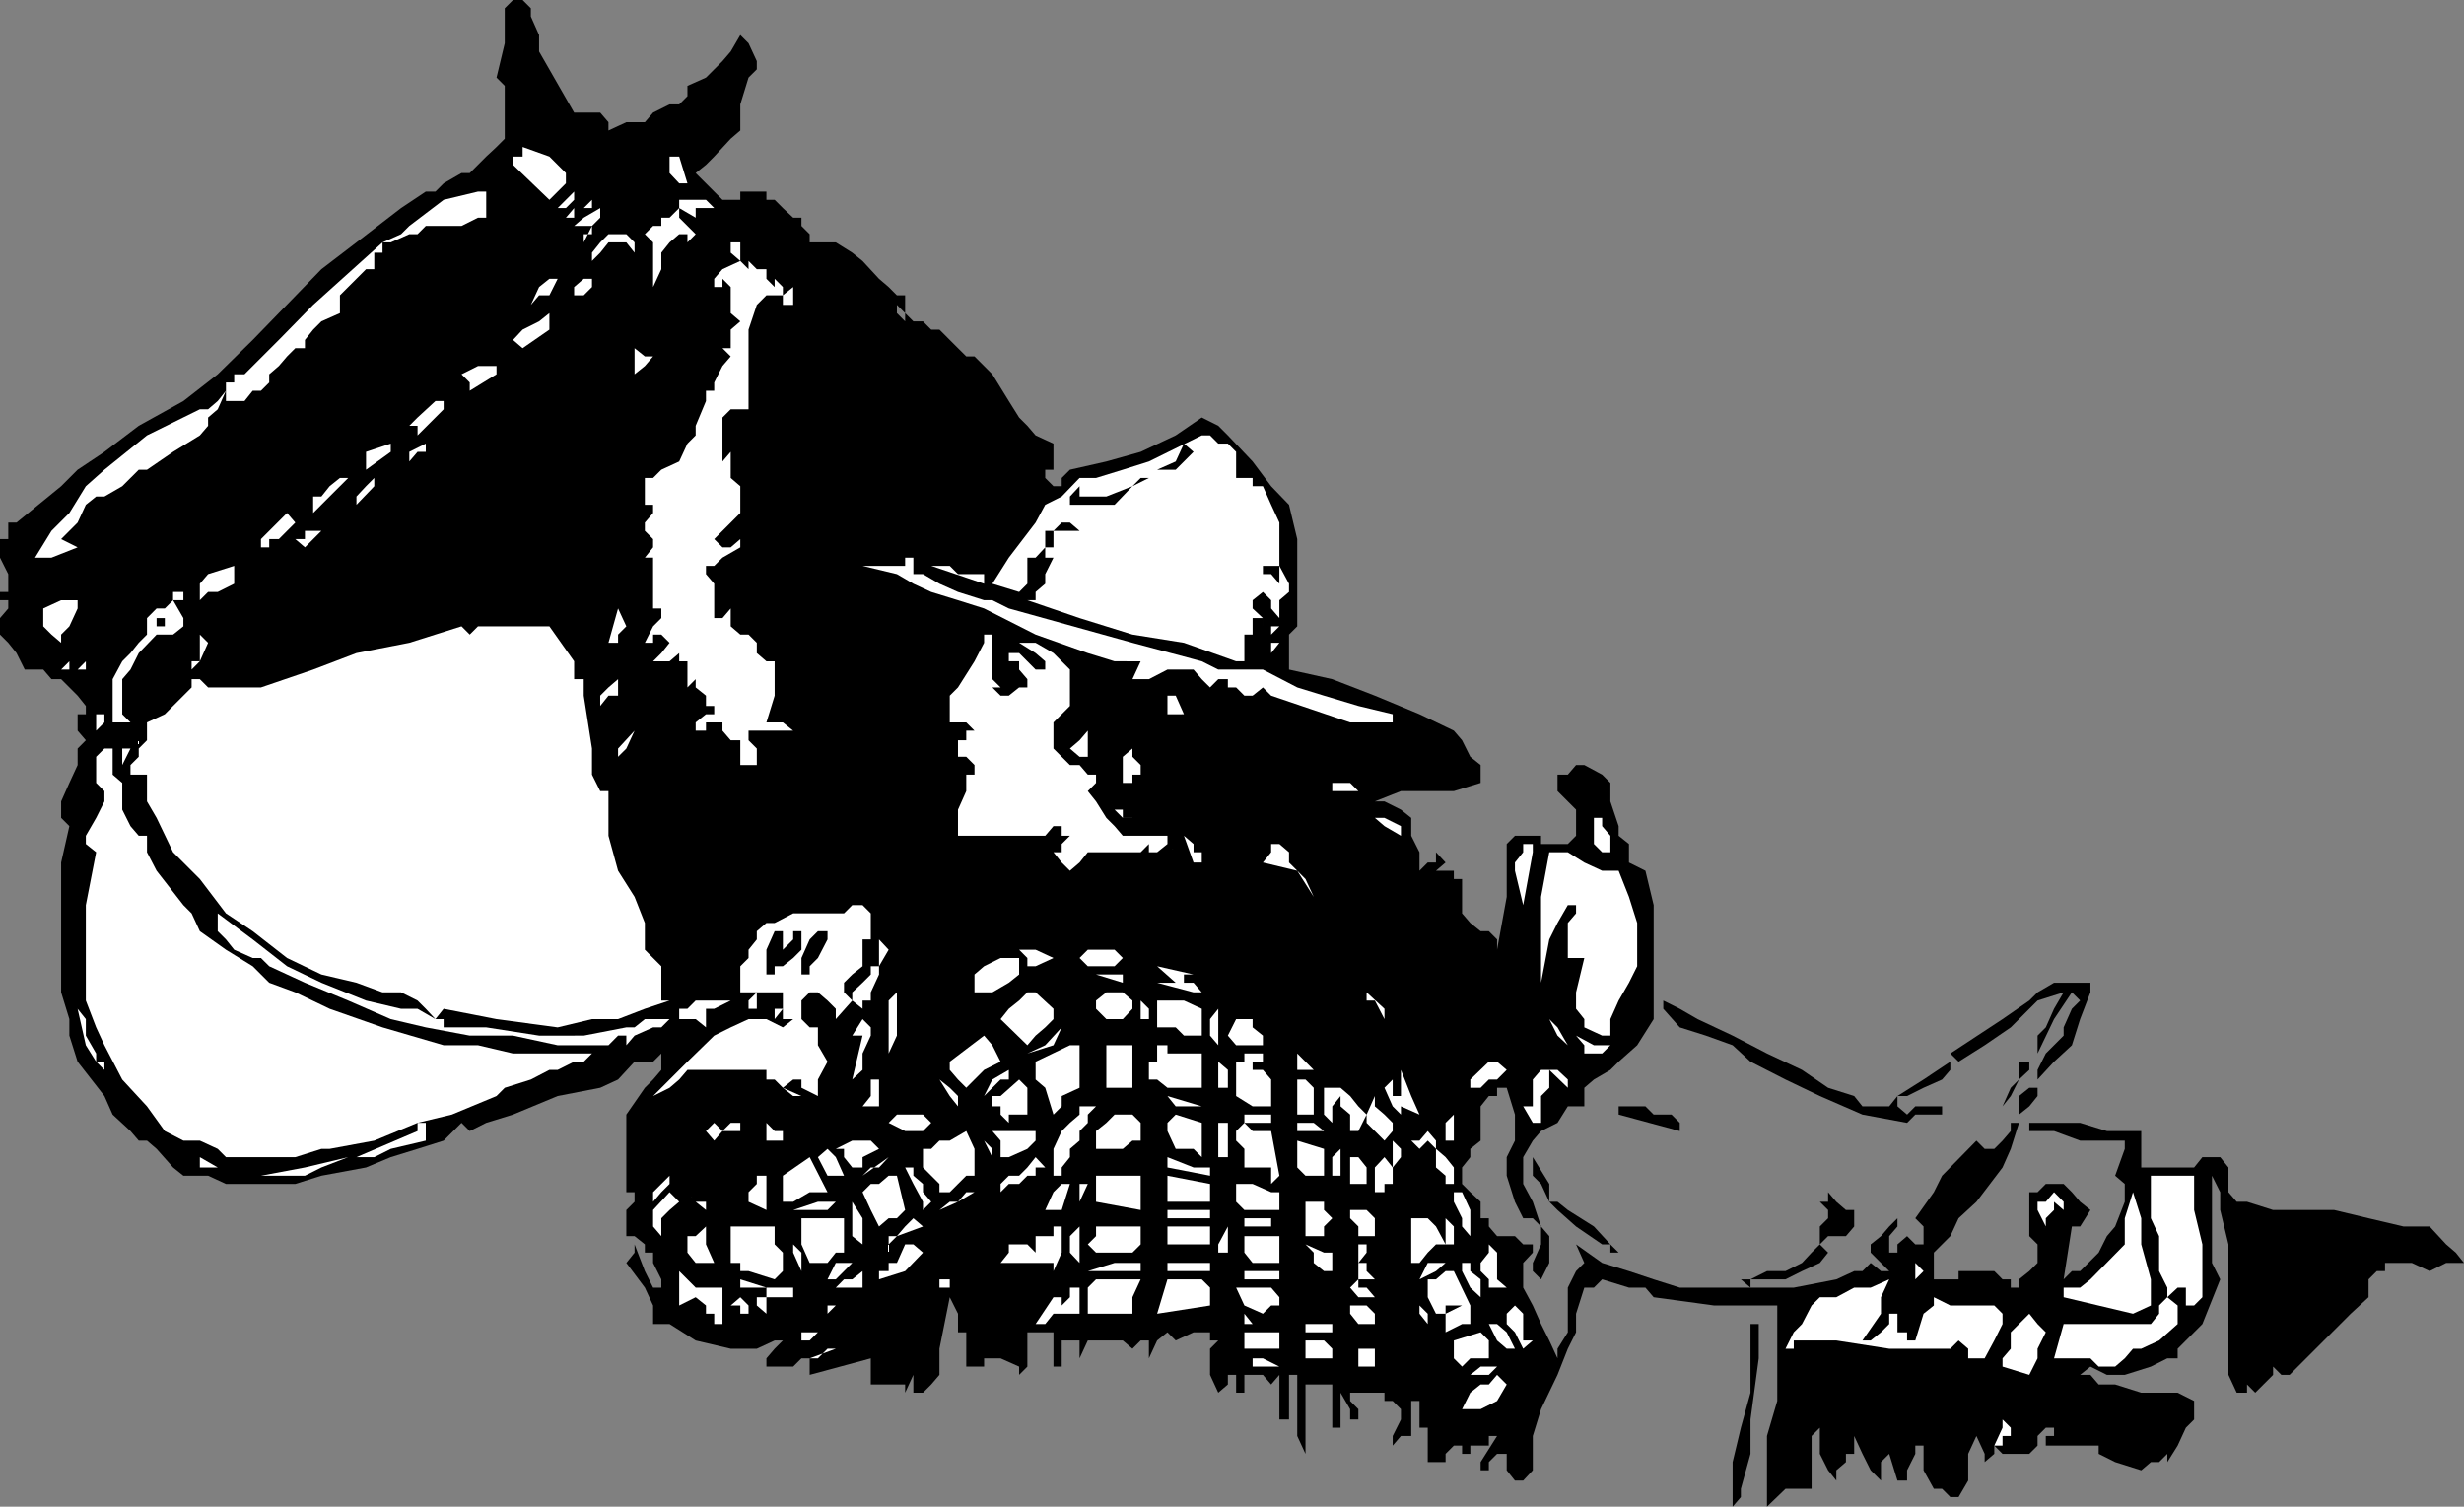
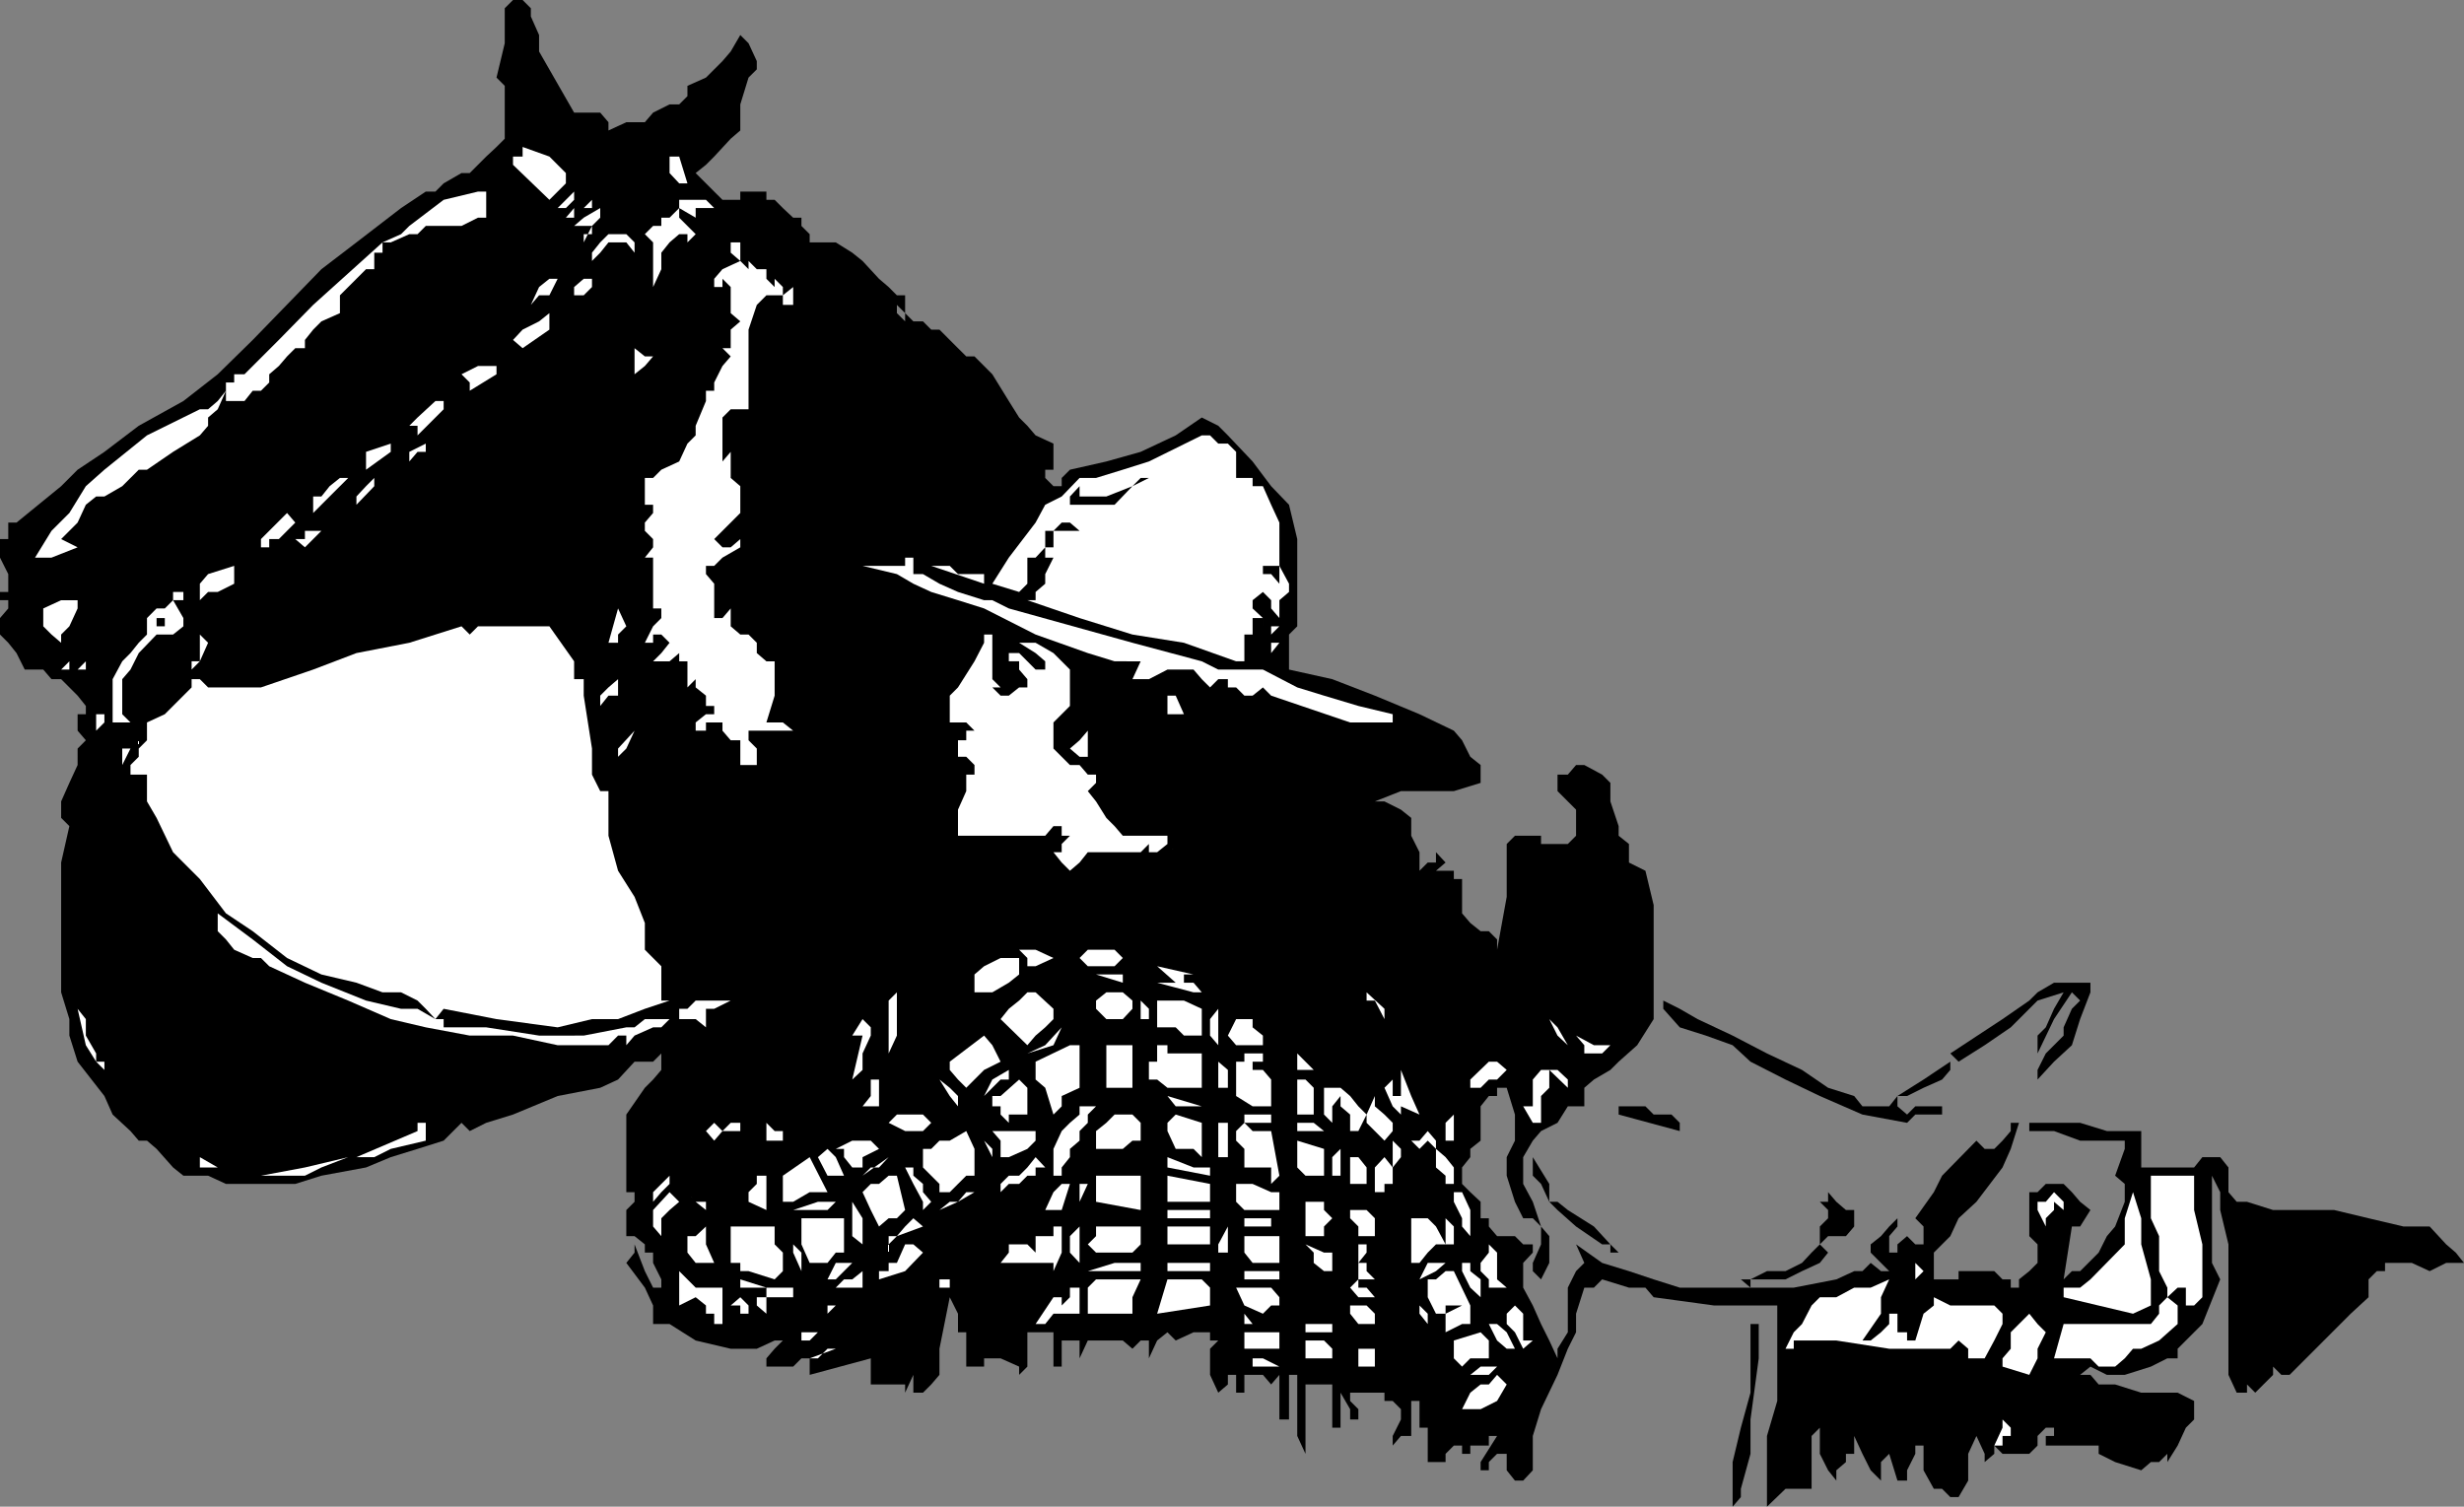
<svg xmlns="http://www.w3.org/2000/svg" width="358.801" height="219.398">
  <rect width="100%" height="100%" fill="#808080" stroke="none" />
  <path d="m78.5 7.5 5.102 8.898h3.8l1.2 1.399V19l2.601-1.203h2.7l1.199-1.399L97.5 15.2h1.402l1.2-1.199v-1.5l2.699-1.203 2.402-2.399 1.2-1.398 1.398-2.402L109 6.297l1.203 2.601v1.2L109 11.297l-1.2 3.902V19l-1.398 1.2L104 22.796 102.8 24l-1.5 1.2 2.7 2.698 1.203 1.2h2.598v-1.2h3.8v1.2h1.2L114 30.297l1.5 1.402h1.203v1.2l1.2 1.199v1.199h3.8l2.399 1.5 1.5 1.203L128 40.598l1.402 1.199 1.2 1.203h1.199v2.598l-1.2-1.2v1.2l1.2 1.199v-1.2l1.199 1.2h1.402l1.2 1.203h1.199l2.699 2.7 1.203 1.198h1.2l1.398 1.399L144.5 54.5l2.402 3.898 1.5 2.399 1.2 1.203 1.199 1.398 2.601 1.2v3.8h-1.199v1.2l1.2 1.199h1.199v-1.2l1.199-1.199 5.3-1.199 5-1.402 5.102-2.399L175 60.797 177.402 62l1.399 1.398 3.601 3.801 2.7 3.598 2.601 2.703 1.2 5v12.7l-1.2 1.198V97.5L194 98.898l6.203 2.399 6.5 2.703 5 2.398 1.2 1.399 1.199 2.402 1.5 1.2V114l-3.899 1.2H204l-3.797 1.5h1.399l2.398 1.198 1.5 1.2v2.601l1.203 2.399v2.699l1.2-1.2h1.199v-1.5l1.398 1.5-1.398 1.2h2.601V128h1.2v5l1.199 1.398 1.5 1.2h1.199l1.199 1.199v1.5l1.402-7.7v-7.699l1.2-1.199h3.8v1.2h3.899l1.199-1.2v-3.8l-2.7-2.7v-2.402h1.5l1.2-1.399h1.203l2.598 1.399L234.5 114v2.7l1.203 3.597v1.402l1.5 1.2v2.699l2.399 1.199 1.199 5v16.601l-2.399 3.801-2.699 2.399-1.203 1.199-2.398 1.402-1.399 1.2v2.699h-2.402l-1.5 2.402-2.399 1.2-1.199 1.398-1.402 2.402v3.898l1.402 2.602 1.2 3.598 1.199 1.402v3.898l-1.2 2.399-1.199-1.2v-1.199l1.2-2.699v-2.601l-1.2-1.2h-1.402L220.6 175l-1.199-3.8v-2.7l1.2-2.402v-3.801l-1.2-3.899H218v1.2h-1.2l-1.198 1.5v5l-1.5 1.199v1.203l-1.2 1.5v2.398l1.2 1.2 1.5 1.402v2.398h1.199v1.2L218 180h2.602l1.199 1.2h1.402v1.198l-1.402 1.5v3.602l1.402 2.598 1.2 2.699 1.199 2.402 1.199 2.598v-1.399l1.5-2.398v-6.5l1.199-2.402 1.203-1.2-1.203-2.699 3.8 2.7 3.903 1.199 3.598 1.199 3.8 1.203h16.602l6.2-1.203 2.597-1.2h1.203l1.2-1.199 1.5 1.2h1.199l-2.7-2.7V181.2l1.5-1.199 1.2-1.402 1.199-1.2v1.2L275.1 180v2.398h1.2V181.2l1.402-1.199 1.2 1.2h1.199v-2.602l-1.2-1.2 2.7-3.8 1.199-2.399 5-5.101 1.199 1.199h1.402l1.2-1.2 1.199-1.398v-1.2h1.2l-1.2 3.797-1.198 2.703-3.801 5-2.598 2.398L284 180l-2.398 2.398v3.899h3.601v-1.2h5.2l1.199 1.2h1.199v1.203H294v-1.203l1.5-1.2 1.203-1.199V181.2L295.5 180v-6.402h1.203l1.2-1.2h2.597l1.203 1.2 1.2 1.402 1.5 1.2-1.5 2.398h-1.2l-1.203 7.699 1.203-1.2h1.2l2.699-2.699L306.8 180l1.199-1.402 1.402-3.598v-2.602L308 171.2l1.402-3.902v-1.2h-6.5l-3.8-1.398H295.5v-1.2h7.402l3.899 1.2h5v5.3h7.699l1.203-1.5h2.598l1.199 1.5v3.598l1.203 1.402h1.5l3.797 1.2h8.902l5 1.198 5.098 1.2h3.8l2.403 2.601 1.399 1.2 1.199 1.5h-2.598l-2.402 1.199-2.598-1.2h-3.902v1.2h-1.2l-1.199 1.199v2.601l-2.601 2.399-5.098 5.101-3.8 3.801h-1.2L331 199v1.2l-2.598 2.597-1.199-1.2v1.2h-1.5l-1.203-2.598v-19l-1.2-5v-2.601l-1.198-2.399v12.7l1.199 2.398-2.598 6.5-3.601 3.601v1.399h-1.5L313.203 199l-3.8 1.2H306.8l-2.399-1.2-1.5 1.2h1.5l1.2 1.398H308l3.8 1.199h5.302L319.5 204v2.7l-1.2 1.198-1.198 2.602-1.5 2.398V211.7l-1.2 1.2h-1.199l-1.402 1.199-3.801-1.2-2.398-1.199v-1.2h-7.7v-1.402h1.2v-1.2h-1.2l-1.199 1.2v1.402l-1.203 1.2h-3.898l-1.2-1.2v1.2L289 212.897V211.7l-1.2-2.601-1.198 2.601v3.899L285.203 218H284l-1.2-1.203h-1.198l-1.5-2.7V210.5h-1.2v1.2l-1.199 2.398v1.5h-1.402l-1.2-3.899-1.199 1.2v2.699l-1.5-1.5-1.199-2.399-1.203-2.601v-2.399 5h-1.2v1.2l-1.398 1.199v1.5l-1.199-1.5-1.203-2.399v-3.8l-1.2 1.199v7.699H260l-2.7 2.601v-10.3l1.5-5.098v-13.902h-9.198l-8.801-1.2-1.2-1.398h-2.398l-3.902-1.203-1.2 1.203h-1.398l-1.203 3.797V194l-1.2 2.398-1.5 3.801-2.398 5-1.199 3.899v5l-1.402 1.5h-1.2l-1.199-1.5v-2.399H218l-1.2 1.2v1.199h-1.198v-1.2l2.398-3.8v-1.2 1.2h-1.2v1.402h-2.698v1.2h-1.2v-1.2h-1.199l-1.203 1.2v1.198h-2.598v-5h-1.199V204H205.5v5.098H204l-1.2 1.402v-1.402l1.2-2.399v-1.5L202.8 204h-1.198v2.7-3.903h-5V204l1.199 1.2v1.5h-1.2v-1.5l-1.398-2.403v5.101H194v-6.3h-3.898v10.101l-1.2-2.601v-8.899h-1.199v6.5h-1.402v-6.5l-1.2 1.399-1.199-1.399h-2.699v2.598H180v-2.598h-1.2v1.399l-1.398 1.199-1.199-2.598v-3.8l1.2-1.2h-1.2V194h-2.402l-2.598 1.2L170 194l-1.5 1.2-1.2 2.597v-2.598h-1.198l-1.2 1.2v1.398-1.399L163.5 195.2h-5.098l-1.199 2.598V195.2h-2.601v3.8h-1.2v-5h-3.8v5l-1.2 1.2V199l-2.699-1.203h-2.402V199h-2.598v-5H139.5v-2.703l-1.2-2.399-1.5 7.5v3.801l-1.198 1.399-1.2 1.199H133v-2.598l-1.2 2.598v-1.2h-5v-3.8l-8.898 2.402v-2.402h-1.199L115.5 199h-3.898v-1.203l1.199-1.399L114 195.2h1.5-2.7l-2.597 1.2h-3.8l-5.102-1.2-3.801-2.402h-2.398v-2.7l-1.2-2.597-2.699-3.602 1.2-1.5V181.2l1.5 3.899 1.199 2.402H96.3v-1.203l-1.2-2.399v-1.5h-1.199V181.2l-1.5-1.199h-1.199v-3.8l1.2-1.2v-1.402h-1.2v-11.301l2.7-3.899 1.199-1.199 1.199-1.402v-2.399l-1.2 1.2h-2.699l-2.401 2.6-2.598 1.2-6.199 1.199-6.5 2.699-3.902 1.203-2.399 1.2-1.199-1.2-2.601 2.598-3.801 1.199-3.899 1.203-3.601 1.5-6.5 1.2L43 172.397H32.902l-2.601-1.199h-3.598l-1.5-1.199-2.402-2.703-1.399-1.2h-1.199L19 164.7l-2.598-2.402-1.199-2.7-3.902-5-1.2-3.8v-2.399L8.903 144.5v-18.902l1.2-5.301-1.2-1.2V116.7l1.2-2.699 1.199-2.602V109l1.199-1.203-1.2-1.399V104h1.2v-1.203l-1.2-1.5-2.398-2.399H7.5L6.3 97.5H3.603l-1.2-2.402-1.199-1.5L0 92.398V90l1.203-1.402v-1.2H0V86.2h1.203v-2.601L0 81.199V78.5h1.203v-2.402h1.2l6.5-5.301 2.398-2.399 3.902-2.601 5-3.797 6.5-3.602 5-3.898 5.098-5 10-10.3 5.101-3.903 6.5-5L62 27.898h1.402l1.2-1.199 2.601-1.5h1.2l2.398-2.402 1.5-1.399L73.5 20.2v-7.7l-1.2-1.203 1.2-5V1.199L74.703 0h1.399L77.3 1.2v1.198l1.199 2.7V7.5" />
  <path fill="#fff" d="M82.402 26.7 80 29.097 74.703 24v-1.203h1.399v-1.399L80 22.797l2.402 2.402v1.5m17.7.001h-1.2L97.5 25.2v-2.403h1.402l1.2 3.902M70.8 30.297v1.402h-1.198l-2.399 1.2H62l-1.2 1.199h-1.198l-2.7 1.199h-1.199l2.7-1.2 1.199-1.199 5-3.8 5-1.2H70.8v2.399M85 27.898h-1.398v1.2l-1.2 1.199v1.402l1.2-1.402H85l1.203-1.2v1.2h-2.601v1.402h-1.2v-1.402h-1.199l2.399-2.399H85m19 2.399h-2.7v1.402l-2.398-1.402v1.402l2.399 2.399-1.2 1.199v-1.2h-1.199l-1.402 1.2-1.2 1.5v2.402l-1.198 2.598v-6.5l-1.2-1.2 1.2-1.199H97.5h-1.2V31.7h1.2l1.402-1.402v-1.2h3.899l1.199 1.2m-16.598-.001v1.402l-1.199 1.2h-2.601l1.398-1.2 2.402-1.402" />
  <path fill="#fff" d="M85 35.297v-1.2h1.203v-1.199L85 35.297m7.402 1.5-1.199-1.5h-2.601l-1.2 1.5L86.203 38v1.2-2.403l1.2-1.5 1.199-1.2h2.601l1.2 1.2v1.5M54.5 39.2h-1.2L49.5 43v2.598l-2.7 1.199L45.603 48l-1.2 1.5v1.2H43l-1.2 1.198-1.198 1.399-1.399 1.203v1.2L38 56.897h-1.2l-1.198 1.5h-2.7v-1.5l-1.199 2.7-1.402 1.199V62l-1.2 1.398-3.898 2.399-3.8 2.601h-1.2l-2.402 2.399-2.598 1.5H14L12.5 73.5l-1.2 2.598-1.198 1.199-1.2 1.203 2.399 1.2L7.5 81.2H5.102L7.5 77.296l2.602-2.598 2.398-3.902 2.703-2.399 6.2-5 7.699-3.8H30.3l1.402-1.2 1.2-1.5V55.7h1.199v-1.2h1.5l5-5 5-5.102 10.101-9.101v1.5H54.5v2.402M109 38l1.203 1.2h1.399v1.398l1.199 1.199v-1.2l1.199 1.2V43l1.5-1.203v2.601H114V43h-2.398l-1.399 1.398L109 48v11.598h-2.598l-1.199 1.199v6.402l1.2-1.402v3.8l1.398 1.2v3.902L104 78.5l1.203 1.2h1.2l1.398-1.2H109h-1.2v1.2l-2.597 1.5L104 82.397h-1.2v1.2L104 85v5h1.203l1.2-1.402v2.601l1.398 1.2H109l1.203 1.199v1.5l1.399 1.199h1.199v5l-1.2 3.902H114l1.5 1.2H109v1.398l1.203 1.203v2.398h-2.402v-3.601h-1.399l-1.199-1.399V105.2h-2.402v1.2h-1.5v-1.2l1.5-1.199H104v-1.203h-1.2v-1.5l-1.5-1.2v-1.199l-1.198 1.2v-3.801h-1.2v-1.2l-1.402 1.2h-2.398l1.199-1.2 1.199-1.5-1.2-1.199h-1.198v1.2h-1.2l1.2-2.399L96.3 90v-1.402h-1.2v-7.399h-1.199l1.2-1.5V78.5l-1.2-1.203v-1.2l1.2-1.398V73.5h-1.2v-3.902h1.2l1.199-1.2 2.601-1.199 1.2-2.601 1.199-1.2V62l1.5-3.602v-1.5h1.2V55.7l1.203-2.402 1.2-1.399-1.2-1.199h1.2V48l1.398-1.203-1.399-1.2v-3.8l-1.199-1.2v1.2H104v-1.2l1.203-1.398L107.801 38l-1.399-1.203v-1.5h1.399V38L109 39.2V38m-27.797 2.598L80 43h-1.5l-1.2 1.398 1.2-2.601 1.5-1.2h1.203m5 1.2L85 43h-1.398v-1.203l1.398-1.2h1.203v1.2M80 48l-3.898 2.7-1.399-1.2 1.399-1.5 2.398-1.203 1.5-1.2V48m15.102 3.898-1.2 1.399-1.5 1.203v2.398V50.7l1.5 1.2h1.2M72.3 53.297V54.5l-3.898 2.398V55.7l-1.199-1.2 2.399-1.203H72.3m-7.698 6.301-3.801 3.8V62h-1.2l1.2-1.203 2.601-2.399h1.2v1.2M180 65.797v3.8h2.402v1.2h1.5l1.2 2.703 1.199 2.598v6.3L187.703 85v1.2l-1.402 1.198V90l-1.2-1.402v-1.2l-1.199-1.199-1.5 1.2v1.199l1.5 1.402v1.2V90h-1.5v2.398h-1.199v3.899H180l-7.598-2.7-7.5-1.199L157.203 90l-7.601-2.602h1.199V86.2l1.402-1.2v-1.402l1.2-2.399h-1.2v-1.5l-1.402 1.5h-1.2V85l-1.199 1.2L144.5 85l2.402-3.8 3.899-5.102 1.402-2.598 2.399-1.203 2.601-2.7h2.399l3.898-1.199 3.8-1.199 7.7-3.8h1.203l1.2 1.199h1.398L180 65.797m-123.098 0-3.601 2.601v-2.601l3.601-1.2v1.2M62 64.598v1.199h-1.2l-1.198 1.402v-1.402l2.398-1.2" />
-   <path d="m172.402 67.2-1.199 1.198H168.5l2.703-1.199 1.2-2.601 1.398 1.199-1.399 1.402" />
  <path fill="#fff" d="M50.703 69.598 48 72.297l-2.398 2.402v-2.402H46.8l1.199-1.5 1.5-1.2h1.203" />
  <path d="m167.3 69.598-2.398 1.199-2.601 2.703h-6.5v-1.203l1.402-1.5v1.5h3.899l3.8-1.5 1.2-1.2h1.199" />
  <path fill="#fff" d="M51.902 73.5v-1.203l1.399-1.5 1.199-1.2v1.2L51.902 73.5M41.8 77.297 40.603 78.5h-1.399v1.2H38v-1.2l3.8-3.8 1.2 1.398-1.2 1.199" />
  <path d="M157.203 77.297h-3.8v2.402h-1.2v-2.402h1.2l1.199-1.2h1.199l1.402 1.2" />
  <path fill="#fff" d="M46.8 77.297 45.603 78.5l-1.2 1.2L43 78.5h1.402v-1.203h2.399M133 83.598h1.402L136.801 85l2.699 1.2 3.8 1.198h1.2l2.402 1.2 18 5L175 96.297l2.402 1.203h6.5l5 2.598 3.899 1.199 5 1.5 5 1.203v1.2h-6.2l-11.5-3.903-1.199-1.2-1.5 1.2h-1.199l-1.203-1.2h-1.2v-1.199h-1.398l-1.199 1.2-1.203-1.2-1.2-1.398H170l-2.7 1.398h-2.398l1.2-2.601H162.3l-3.899-1.2-7.601-2.699-7.5-3.8-3.801-1.2-3.898-1.199L133 85l-2.398-1.402-5-1.2h6.199V81.2H133v2.399m-98.898-.001V85l-2.399 1.2h-1.402l-1.2 1.198V85l1.2-1.402 3.8-1.2v1.2" />
  <path d="M186.3 83.598V85l-1.198-1.402h-1.2v-1.2h2.399v1.2" />
  <path fill="#fff" d="M143.3 83.598V85l-7.698-2.602h2.699l1.199 1.2h3.8M26.703 86.2h-1.5v1.198l1.5 2.602v1.2l-1.5 1.198h-2.402l-2.598 2.7L19 97.5l-1.2 1.398V104l1.2 1.2h-2.598v1.198-7.5l1.399-2.601 1.199-1.2 1.203-1.5 1.2-1.199V90l1.398-1.402H24l1.203-1.2h1.5V86.2m65.699 0H90v1.198V86.2h2.402M11.3 87.398v1.2l-1.198 2.601-1.2 1.2v1.199l1.2 1.5-1.2-1.5-1.402-1.2L6.3 91.2v-2.601l2.602-1.2h2.399M90 93.598h-1.398l1.398-5 1.203 2.601L90 92.4v1.199" />
  <path d="M24 91.2h1.203-2.402V90H24v1.2" />
  <path fill="#fff" d="m80 91.2 3.602 5.097v2.601H85v2.399L86.203 109v3.797l1.2 2.402h1.199v6.5L90 126.797l2.402 3.8 1.5 3.801v3.899l1.2 1.203 1.199 1.2v5H97.5l-3.598 1.198-3.902 1.5h-3.797l-5 1.2-8.902-1.2-7.7-1.5-1.199 1.5h1.2v1.2H70.8l7.699 1.199H85l6.203-1.2h1.2l1.5-1.199H97.5l-1.2 1.2h-1.198l-2.7 1.199-1.199 1.402v-1.402H90l-1.398 1.402h-7.399l-6.5-1.402h-6.3l-6.403-1.2-5.098-1.199-6.199-2.699-6.3-2.601-5.2-2.399L38 139.5h-1.2l-2.698-1.203-1.2-1.5-1.199-1.2V133l5.098 3.797 5 3.902 5 2.399 6.5 2.601 5.101 1.2h2.399l2.601 1.5-1.402-1.5-1.2-1.2-2.398-1.199h-2.699l-3.8-1.402-5.102-1.2-5-2.398-5-3.902L32.902 133l-3.8-5-3.899-3.902-2.402-5-1.399-2.399v-3.902H19v-1.399l1.203-1.199v-2.402V109l1.2-1.203v-2.598L24 104l3.902-3.902v-3.801h1.2v-3.899l1.199 1.2-1.2 2.699-1.199 1.203v1.398h1.2l1.199 1.2H38l7.602-2.598 6.3-2.402 7.7-1.5 7.601-2.399 1.2 1.2 1.199-1.2H80m106.3.001-1.198 1.198v1.2h1.199l-1.2 1.5v-3.899h1.2m-40.598 1.199H144.5v6.5l1.203 1.2H144.5l1.203 1.199h1.2l1.5-1.2h1.199v-1.199l-1.2-1.398v-1.203h-1.5v-1.2h-1.199 2.7l1.199 1.2L150.8 97.5h1.402v-1.203l-1.402-1.2-2.399-1.5h2.399l2.601 1.5 1.2 1.2L155.8 97.5v5.297L154.6 104l-1.199 1.2v3.8l2.399 2.398h1.402l1.2 1.399h1.199V114l-1.2 1.2 1.2 1.5 1.5 2.398 1.199 1.199 1.199 1.402h6.5v1.2l1.203 1.199-1.203-1.2-1.5 1.2h-1.2v-1.2l-1.198 1.2h-7.7l-1.199 1.5-1.402 1.199-1.2-1.2-1.199-1.5h1.2v-1.199l1.199-1.199h-1.2v-1.402h-1.199l-1.199 1.402H139.5v-3.8l1.203-2.7v-2.402h1.2v-1.399l-1.2-1.199H139.5v-2.402h1.203v-1.399h1.2l-1.2-1.199h-2.402v-3.902l1.199-1.2 2.402-3.8 1.399-2.7v-1.199h2.402M12.5 96.297V97.5H8.902l1.2-1.203V97.5H11.3l1.199-1.203M90 98.898v2.399h-1.398l-1.2 1.5v-1.5l1.2-1.2L90 98.899m81.203 2.398 1.2 2.703H170v-2.703h1.203M14 107.797V104h1.203v1.2L14 106.397v1.399" />
  <path fill="#fff" d="M158.402 110.2h-1.199l-1.402-1.2 1.402-1.203 1.2-1.399v3.801m-66.001-3.801L91.203 109 90 110.2l-1.398 1.198L90 110.2V109l2.402-2.602m-74.602 5V109H19zm0 0" />
-   <path fill="#fff" d="M17.8 114v3.898l1.2 2.399 1.203 1.402h1.2v2.399l1.398 2.699 3.902 5 1.2 1.203 1.199 2.598 3.8 2.699 3.899 2.402 2.402 2.399L43 144.5l5 2.398 7.703 2.7 8.899 2.601h5l5.101 1.2h11.5L85 154.597h-1.398l-2.399 1.199H80l-2.7 1.402-3.8 1.2-1.2 1.199-6.5 2.699-5 1.203-6.3 2.598-6.5 1.199h-1.2L43 168.5H32.902l-1.199-1.203-2.601-1.2h-2.399L24 164.7l-2.598-3.601-3.601-3.899-2.598-5L14 149.598l-1.5-3.899v-13.902l1.5-7.7-1.5-1.199V121.7l1.5-2.601 1.203-2.399v-1.5L14 114v-3.8l1.203-1.2h1.2v3.797L17.8 114m148.302-1.203h-1.2V114H163.5v-3.8l1.402-1.2v1.2l1.2 1.198v1.399M197.8 115.2H194V114h2.602l1.199 1.2m-32.899 3.898H163.5l-1.2-1.2-1.198-2.699 1.199 2.7h1.199v1.199h1.402M204 120.297v3.8-2.398l-2.398-1.402-1.399-1.2H199h2.602l2.398 1.2m30.5 2.601v1.2h-1.2l-1.198-1.2v-3.8h1.199v1.199l1.199 1.402v1.2m-59.5 1.199v1.5h-1.2l-1.398-3.899 1.399 1.2v1.199H175m48.203 0-1.402 7.699-1.2-5v-1.2l1.2-1.5v-1.199h1.402v1.2m-36.903-1.2 1.403 1.2v1.5l1.2 1.199 1.199 1.203 1.199 2.598-2.399-3.801-5-1.2 1.2-1.5v-1.199h1.199m49.402 3.899 1.5 3.8 1.2 3.801v6.301l-1.2 2.399-1.5 2.601-1.203 2.7v2.398h-1.2l-2.597-1.2v-1.199l-1.203-1.5V144.5l1.203-5h-2.402v-5.102L229.5 133v-1.203h-1.2l-1.5 2.601-1.198 2.399-1.2 6.3v1.403-13.902l1.2-6.5h2.699l2.402 1.5 2.598 1.199h2.402M126.8 135.598v1.199h-1.198v3.902l-1.5 1.2-1.2 1.199v1.402l1.2 1.2v-1.2l1.5-1.402 1.199-1.2V140.7H128v-3.902l1.402 1.5L128 140.7v1.2l-1.2 2.601v1.2h-1.198v1.198l-1.5-1.199-2.399 2.7v-1.5l-1.203-1.2-1.398-1.199h-1.2l-1.199 1.2v2.698l1.2 1.2h1.199v2.601l1.398 2.399-1.398 2.601v2.399l-2.399-1.2V157.2H115.5l-1.5 1.2 1.5 1.199h1.203l-2.703-1.2-1.2-1.199h-1.198v-1.402h-11.5l-1.2 1.402-1.402 1.2-2.398 1.199 5-5 3.898-3.801 2.402-1.2 2.598-1.199h2.602l2.398 1.2 1.5-1.2H114v-1.5l-1.2 1.5v-1.5h1.2V144.5h-3.797v2.398H109V145.7l1.203-1.199h-2.402v-3.8l1.199-1.2v-1.203l1.203-1.5v-1.2l1.399-1.199h1.199L115.5 133h7.402l1.2-1.203h1.5L126.8 133v2.598" />
  <path d="M116.703 135.598v2.699L115.5 139.5l-1.5 1.2h-1.2v1.198h-1.198v-3.601l1.199-2.7H114v2.7l1.5-1.5v-1.2h1.203m3.797.001v1.199l-1.398 2.703-1.2 1.2v1.198h-1.199V139.5l1.2-2.703 1.199-1.2h1.398" />
  <path fill="#fff" d="m153.402 139.5-2.601 1.2h-1.2v-1.2l-1.199-1.203h2.399l2.601 1.203m10.098 0-1.2 1.2h-3.898l-1.199-1.2 1.2-1.203h3.898l1.199 1.203m-15.098 2.398-1.5 1.2-2.402 1.402h-2.598v-2.602l1.399-1.199 2.402-1.199h2.7v2.398m25.397 0h-1.398v1.2h1.399L175 144.5h-1.2l-5.3-1.402h2.703l-2.703-2.399 5.3 1.2m-10.3 1.199-3.898-1.2h3.898Zm38.102 3.8v1.5l-1.399-2.699H199v-2.601l-1.2-1.2 1.2 1.2v1.402l2.602 2.398" />
  <path d="m304.402 144.5-1.5 3.898-1.199 3.801-2.601 2.399-2.399 2.601v-1.402l1.2-2.399 1.199-1.199 1.398-1.402v-1.2l1.203-2.699 1.2-1.199-1.2-1.199-2.601 3.898-2.399 5v-2.601l1.2-1.2 1.199-2.699 1.398-2.398-3.797 1.2-3.902 3.898-3.801 2.601-3.797 2.399-1.203-1.2 7.602-5 3.898-2.699 1.203-1.199 2.399-1.402h5.3v1.402" />
  <path fill="#fff" d="M153.402 146.898v1.5l-1.199 1.2-1.402 1.199-1.2 1.402-3.898-3.8 1.2-1.5 1.5-1.2 1.199-1.199h1.199l2.601 2.398m10.098 1.5h-2.398v1.2-1.2l-1.5-1.5V145.7l1.5-1.199h2.398l1.402 1.2v1.198l-1.402 1.5m-34.098 7.398v-10.098l1.2-1.199v6.297l-1.2 2.601v2.399M228.3 152.2l-1.5-1.403-1.198-2.399V144.5v3.898l1.199 1.2 1.5 2.601m-62.199-6.499 1.199 1.198v1.5h-1.2V145.7m-59.699 0L104 146.897h-1.2v2.7l-1.5-1.2h-2.398v-1.5h1.2l1.199-1.199h5.101m68.598 1.2v3.899h-2.598l-1.199-1.2H168.5V145.7h3.902l2.598 1.2" />
  <path d="m262.402 155.797 3.801 2.601 3.797 1.2 1.203 1.5h3.899l1.199-1.5 3.8-2.399 3.899-2.601v1.199l-1.2 1.402-2.698 1.2-2.399 1.199h-1.402v1.5l1.402 1.199 1.2-1.2h3.898v1.2h-3.899l-1.199 1.203-6.5-1.203-6.203-2.7-5-2.398-5.098-2.601-2.601-2.399-3.899-1.402-3.8-1.2-2.399-2.699V145.7l2.399 1.2 2.601 1.5 5.098 2.398 5 2.601 5.101 2.399" />
  <path fill="#fff" d="M14 154.598h1.203v1.199l-1.203-1.2-1.5-2.398-1.2-5.3 1.2 1.5v2.398l1.5 2.601v1.2m163.402-3.801v1.402l-1.199-1.402v-2.399l1.2-1.5v3.899m6.499 0v1.402H180l-1.2-1.402 1.2-2.399h2.402v1.2l1.5 1.199m-59.8 6.403 1.5-6.403h-1.5l1.5-2.399 1.199 1.2v1.199l-1.2 2.601v2.399l-1.5 1.402m108.001-4.999h2.398l-1.2 1.198h-2.597V152.2l-1.203-1.402-1.2-1.2 1.2 1.2 2.602 1.402m-82.5 1.198 2.601-1.199 2.399-2.601-1.2 2.601-3.8 1.2m-3.899 1.199-2.402 1.199-2.598 2.601-1.203-1.199-1.2-1.402v-1.2l5-3.8 1.2 1.402 1.203 2.399m26.699-1.2H175v5h-5l-1.5-1.199h-1.2v-2.601h1.2v-2.399h1.5v1.2h2.402m-15.199 4.999-2.601 1.2v1.5l-1.2 1.199-1.199-3.899-1.402-1.199v-2.601l5-2.399h1.402v6.2m7.699-6.199v6.198h-3.8V152.2h3.8m24 2.398h1.2l1.199 1.199h-2.399v-2.399h-1.199 1.2l1.199 1.2h-1.2m-5-1.2v1.2h-1.5v1.199h1.5l1.2 1.402v3.899h-2.7l-2.402-1.5v-5h1.203v-1.2h2.7" />
-   <path d="M295.5 153.398v2.399l-1.5 1.402-1.2 2.399-1.198 1.5 1.199-2.7L294 157.2v-2.601h1.5v-1.2" />
  <path fill="#fff" d="M178.8 158.398h-1.398v-3.8l1.399 1.199v2.601m40.601-2.601L218 157.199h-1.2l-1.198 1.2h-1.5v1.199-2.399l2.699-2.601H218l1.402 1.199m8.898 2.601-2.698-2.601v2.601l-1.2 1.2v3.902h-1.199l-1.402-2.402h1.402v-3.899l1.2-1.402h2.398l1.5 1.402v1.2m-85.001 1.199 1.2-2.399 2.402-1.402v1.402h-1.199l-2.402 2.399m63.402 2.699-2.703-1.2v1.2l-1.2-1.2-1.198-2.699 1.199-1.199v2.399H204v-3.801l1.5 3.8 1.203 2.7m-57.101 1.203v-1.203h-2.7v1.203l-1.199-1.203v-1.2H144.5v-1.5h1.203l2.7-2.398 1.199 1.2v5.101m-10.102-2.402-1.2-1.5-1.5-2.399 1.5 1.2 1.2 1.199v1.5M128 157.2v3.898h-2.398l1.199-1.5v-2.399H128m63.3 1.199v3.899h-2.398v-5.098h1.2l1.199 1.2m7.699 3.898 1.203-2.7v1.5l1.399 1.2 1.199 1.203v1.2l-1.2 1.398-1.398-1.399L199 163.5v-1.203l-1.2 2.402h-1.198v-2.402l-1.399-1.2v-1.5l-1.203 1.5v2.403l-1.2-1.203v-3.899h2.403l1.399 1.2 1.199 1.5 1.199 1.199" />
-   <path d="M296.703 158.398v1.2l-1.203 1.5-1.5 1.199v-2.7l1.5-1.199h1.203" />
  <path fill="#fff" d="M175 161.098h-3.797l-1.203-1.5zm-15.398 0-1.2 1.199v1.203l-1.199 1.2v1.398l-1.402 1.199v1.203l-1.2 1.5v1.2h-1.199v-3.903l1.2-2.598 1.199-1.199 1.402-1.203v-1.2h2.399m52.101 5.001H210.5V163.5l1.203-1.203v-1.2 5" />
  <path d="m244.602 164.7-8.899-2.403v-1.2h3.899l1.199 1.2h2.601l1.2 1.203v1.2" />
  <path fill="#fff" d="M166.102 166.098h-1.2l-1.402 1.199h-3.898v-2.598l1.5-1.199 1.199-1.203h2.601l1.2 1.203v2.598m19-2.598h-3.899v-1.203h3.899v1.203m-49.5 0-1.2 1.2h-2.601l-2.399-1.2 1.2-1.203h3.8l1.2 1.203m39.398 5-1.2-1.203h-2.597L170 164.699V163.5l1.203-1.203L175 163.5v5m-67.2-5v1.2h-2.597L104 166.097l-1.2-1.399 1.2-1.199 1.203 1.2 1.2-1.2h1.398M178.8 168.5h-1.398v-5h1.399v5m13.999-3.8h-3.898v-1.2h2.399l1.5 1.2M62 166.098l-5.098 1.199L54.5 168.5h-2.598l8.899-3.8v-1.2H62v2.598m52-1.398v1.398h-2.398V163.5l1.199 1.2H114m71.102 0 1.199 6.5-1.2 1.198V171.2H180h5.102V170h-3.899v-2.703l-1.203-1.2V164.7l1.203-1.199 1.2 1.2h2.699M144.5 168.5l-1.2-2.402v-1.399 1.399l1.2 1.199v1.203m6.3-3.8v1.398l-1.198 1.199-2.7 1.203-1.199 1.5 1.2-1.5h-1.2v-2.402l-1.203-1.399h6.3M211.703 170v2.398H210.5V171.2l-1.398-1.2v-2.703l-1.2-1.2-1.199 1.2-1.203-1.2h1.203l1.2-1.398 1.199 1.399v1.199l1.398 1.203 1.203 1.5m-69.801 1.2h-1.199l-1.203 1.198-1.2 1.2h-1.5v-1.2L134.403 170v-2.703h1.2l1.199-1.2h1.5l2.402-1.398 1.2 2.598v3.902M128 167.297l-2.398 1.203v1.5h-1.5l-1.2-1.5v-1.203h-1.199l2.399-1.2h2.699l1.199 1.2m77.5 1.203H204l-1.2 1.5v-3.902l1.2 1.199v1.203h1.5m-12.7 2.7h-2.698l-1.2-1.2v-3.902l3.899 1.199v3.902m2.402-3.902v3.902H194V168.5l1.203-1.203m-72.301 3.903H120.5l-1.398-2.7 1.398-1.203 1.203 1.203 1.2 2.7m22.8 2.398v-1.2l1.2-1.199h1.5l1.199-1.199 1.199-1.5 1.402 1.5h-1.402v1.2h-1.2l-1.199 1.198h-1.5l-1.199 1.2m53.297-1.2h-2.398V168.5h1.199L199 170v2.398M35.602 170v1.2-1.2h-6.5v-1.5l2.601 1.5h3.899m15.101-1.5-3.902 1.5-2.399 1.2H38l6.402-1.2 6.301-1.5" />
  <path d="m228.3 176.2 3.802 2.398 2.398 2.601 1.203 1.2H234.5v-1.2h-1.2l-3.8-2.601-2.7-2.399-1.198-1.199-1.2-2.602-1.199-1.199V168.5l2.399 3.898V175h1.199l1.5 1.2" />
  <path fill="#fff" d="M120.5 173.598h-2.598L115.5 175H114v-3.8l3.902-2.7 2.598 5.098m5.102-2.398 1.199-1.2H128l1.402-1.5-3.8 2.7m50.601-1.2v1.2L170 170v-1.5l3.8 1.5h2.403m26.597 2.398h-1.198v1.2h-1.399V170l1.399-1.5 1.199 1.5v2.398M133 170v1.2l1.402 1.198v1.2l1.2 1.402-1.2 1.2V175L133 172.398 131.8 170h1.2m-1.2 6.2-1.198 1.198h-1.2l-1.402 1.2-1.2-2.399-1.198-2.601 1.199-1.2H128l1.402-1.199h1.2l1.199 5M97.5 171.2v1.198l-1.2 1.2L95.103 175v-1.402l2.398-2.399m68.601.001v5l-6.5-1.2v-3.8h6.5m153.398 0v5l1.203 5v7.698l-1.203 1.2h-1.2V187.5h-1.198l-1.5 1.398 1.5 1.2v2.699l-2.7 2.402-2.601 1.2h-1.2l-1.199 1.398L308 199h-2.398l-1.2-1.203h-5.3l1.398-5h12.703l1.2-1.5v-1.2l1.199-1.199V187.5l-1.2-2.402V180l-1.199-2.602V171.2h6.297m-207.898 2.398v2.601L109 175v-1.402l1.203-1.2V171.2h1.399v2.399M176.203 175H170v-3.8l6.203 1.198V175m-21.601 1.2h-2.399l1.2-2.602 1.199-1.2h1.199l-1.2 3.801m2.602-1.199v-2.602h1.2zm29.097 1.2h-5.097L180 175v-2.602h2.402l2.7 1.2h1.199v2.601m-44.399-2.601L139.5 175l-2.7 1.2 1.5-1.2h1.2l1.203-1.402h1.2" />
  <path fill="#fff" d="m310.602 173.598 1.199 3.8v3.801l1.402 5.098v3.8l-2.601 1.2-10.102-2.399V187.5h2.402l1.5-1.203 5-5.098v-3.8l1.2-3.801M102.8 176.2l-1.5-1.2-1.198-1.402L101.3 175h1.5v1.2m111.302 2.398V180l-1.2-1.402v-1.2L211.703 175v-1.402h1.2l1.199 2.601v2.399M96.3 180l-1.198-1.402v-2.399l2.398-2.601L98.902 175l-1.402 1.2-1.2 1.198V180" />
  <path d="M270 178.598 268.8 180h-2.597L265 181.2l1.203 1.198-1.203 1.5-2.598 1.2-2.402 1.199h-5.098v1.203l-1.402-1.203h1.402v-1.2 1.2l2.399-1.2H260l2.402-1.199 1.399-1.5L265 181.2v-2.601l1.203-1.2V176.2L265 175h1.203v-1.402l1.2 1.402 1.398 1.2H270v2.398" />
  <path fill="#fff" d="m125.602 181.2-1.5-1.2v-5l1.5 2.398v3.801M192.8 175v1.2l1.2 1.198-1.2 1.2V180h-2.698v-5h2.699m107.699 1.2-1.398-1.2v1.2l-1.2 1.198v1.2L296.703 180l1.2-1.402-1.2-2.399V175h1.2l1.199-1.402L300.5 175v1.2M121.703 175l-1.203 1.2h-5l3.602-1.2h2.601m54.5 2.398H170V176.2h6.203v1.2m24-.002V180h-2.402v-1.402l-1.2-1.2V176.2H199l1.203 1.2m10.297-1.2v1.198l1.203 1.2v2.601H210.5v-5m-87.598 5.001v1.198h-1.199l-1.203 1.5h-2.598l-1.199-2.699v-3.8h6.2v3.8m63.397-2.601h-5.097v-1.2h3.899v1.2h1.199M210.5 181.2h-1.398l-1.2 1.198-1.199 1.5H205.5v-6.5h2.402l1.2 1.2 1.398 2.601m-93.797 3.899-1.203-2.7V181.2L114 180v-2.602V180l1.5 1.2 1.203 1.198v2.7m17.699-6.5-3.8 1.402-1.2 1.2v1.198V180h1.2l1.199-1.402 1.199-1.2 1.402 1.2m31.7 2.602-1.2 1.198h-5.3l-1.2-1.199 1.2-1.199v-1.402h6.5v2.601m-53.302-2.601v2.601l1.2 1.2v2.699l-1.2 1.199-3.8-1.2h-1.2v-1.199h-1.398v-5.3h6.399m63.402 2.602H170v-2.602h6.203v2.601m-19 2.699-1.402-1.5V180l1.402-1.402v5.3m-54.403-5.3v2.601l1.2 2.7h-2.7l-1.198-1.5V180h1.199l1.5-1.402m51.801 0v3.8l-1.2 2.7v-1.2h-7.699l1.2-1.5V181.2h2.699l1.199 1.2V180h2.601v-1.402h1.2m24.198 3.8h-1.398V181.2l1.399-2.601v3.8m7.499 1.499h-3.898l-1.199-1.5V180h5.098v3.898m-51.899-1.5-2.601 2.7-3.801 1.199v-1.2h1.402v-1.199h1.2l1.199-2.699H133l1.402 1.2m64.598-.001-1.2 1.5h1.2v1.2l1.203 1.199h-2.402v1.203H199l1.203 1.398h-2.402l-1.2-1.398 1.2-1.203v-5.098H199v1.2m-5 1.499v1.2h-1.2l-1.5-1.2v-1.5l-1.198-1.199 2.699 1.2H194v1.5m25.402 3.601h-2.601v-1.203l-1.2-1.2v-1.199l1.2-1.5V181.2l1.199 1.2v3.898l1.402 1.203m-95.3-3.603-2.399 2.399H120.5l1.203-2.399h2.399m82.601 2.399 1.2-2.399h2.597l-1.398 1.2-2.399 1.199m-30.5-2.399v1.2H170v-1.2h6.203m37.899 0v1.2l1.5 1.199v2.601l-1.5-1.398-1.2-2.402v-1.2h1.2m-48 1.2h-7.7l3.899-1.2h3.8v1.2m112.801 5v-6.2l1.2 1.2-1.2 1.199v3.8m-92.602-3.8h-5.097v-1.2H180h6.3v1.2M104 187.5h1.203v5.297H104v-1.5h-1.2v-1.2l-1.5-1.199-2.398 1.2v-5l1.2 1.199 1.199 1.203H104m110.102 2.598v2.699h-1.2L210.5 194v-2.703l2.402-1.2H210.5v1.2h-1.398l-1.2-2.399v-2.601h1.2l1.398-1.2h1.203l2.399 5m-88.5-3.8v1.203H120.5h1.203l1.2-1.203h1.199l1.5-1.2v1.2m13.898 0h-1.2v1.203h-1.5v-1.203h2.7m26.602 0-1.2 2.601v2.399h-6.5V187.5l1.2-1.203h6.5m10.101 1.203v2.598l-7.703 1.199 1.5-5h5l1.203 1.203m-60.703 0v1.398h-3.898v2.399l-1.399-1.2v-1.199h1.399V187.5H107.8v-1.203l3.8 1.203h3.899" />
  <path fill="#fff" d="m275.102 186.297-1.2 2.601v2.399l-2.699 3.902h1.2l1.5-1.199 1.199-1.203v-1.5h1.199V194h1.402v1.2h1.2l1.199-3.903 1.5-1.2v-1.199l2.398 1.2h6.402l1.2 1.199v1.5l-1.2 2.402-1.402 2.598h-2.398v-1.399l-1.399-1.199-1.203 1.2h-8.898l-7.7-1.2h-6.199v1.2H260l1.203-2.399 1.2-1.203 1.398-2.7 1.199-1.199h2.402L270 187.5h2.402l2.7-1.203m-117.899 3.801v1.199h-2.601v-1.2l1.199-1.199V187.5h1.402v2.598m29.097-1.2v1.2h-1.198l-1.2 1.199-2.699-1.2L180 187.5h5.102l1.199 1.398m-31.699 1.2v1.199h-1.2l-1.199 1.5h-1.402l2.601-3.899h1.2v1.2M109 192.797v-1.5h-1.2v-1.2h-1.398l1.399-1.199 1.199 1.2v2.699m13.902-3.899-1.199 1.2-1.203 1.199v-1.2h1.203l1.2-1.199m84.999 3.899-1.199-1.5v-2.399 1.2l1.2 1.199v1.5m-7.7 0h-2.402l-1.2-1.5v-1.2H199l1.203 1.2v1.5m23 2.403-1.402 1.198-1.2-2.398-1.199-1.203v-1.5l1.2-1.2 1.199 1.2v3.902h1.402m-36.903-2.402h-5.097v-1.5l1.2 1.5h3.898m110.402 0 1.2 1.203-1.2 2.398v1.399l-1.203 2.402-3.898-1.199v-1.203l1.199-1.399V194l1.199-1.203 1.5-1.5 1.203 1.5m-76.101 3.601h-1.2L218 195.2l-1.2-2.402h1.2l1.402 1.203 1.2 2.398" />
  <path d="M256.102 194v3.797l-1.2 8.902v5l-1.402 5.098V218l-1.2 1.398v-6.5l1.2-5 1.402-5.101v-10h1.2V194" />
  <path fill="#fff" d="M194 194h-3.898v-1.203H194V194m-73.5 0h-1.398l-1.2 1.2h-1.199V194h3.797m96.3 3.797h-2.698l-1.2 1.203-1.199-1.203v-2.598l3.899-1.199 1.199 1.2v2.597m-30.501-1.399h-5.097V194h5.098v2.398m7.699 1.399h-3.898v-2.598h2.699l1.199 1.2v1.398m-76.098 0h1.2l1.398-1.399h1.203l-3.8 1.399m82.3-1.399V199h-2.402v-2.602h2.402M186.3 199h-3.898v-1.203h1.5l2.399 1.203M218 199l-1.2 1.2h-2.698l1.5-1.2H218m0 5-2.398 1.2h-2.7l1.2-2.403 1.5-1.2h1.199L218 200.2l1.402 1.399L218 204m74.8 3.898v1.2h-1.198v1.402h-1.2l1.2-2.602V206.7l1.199 1.2" />
</svg>